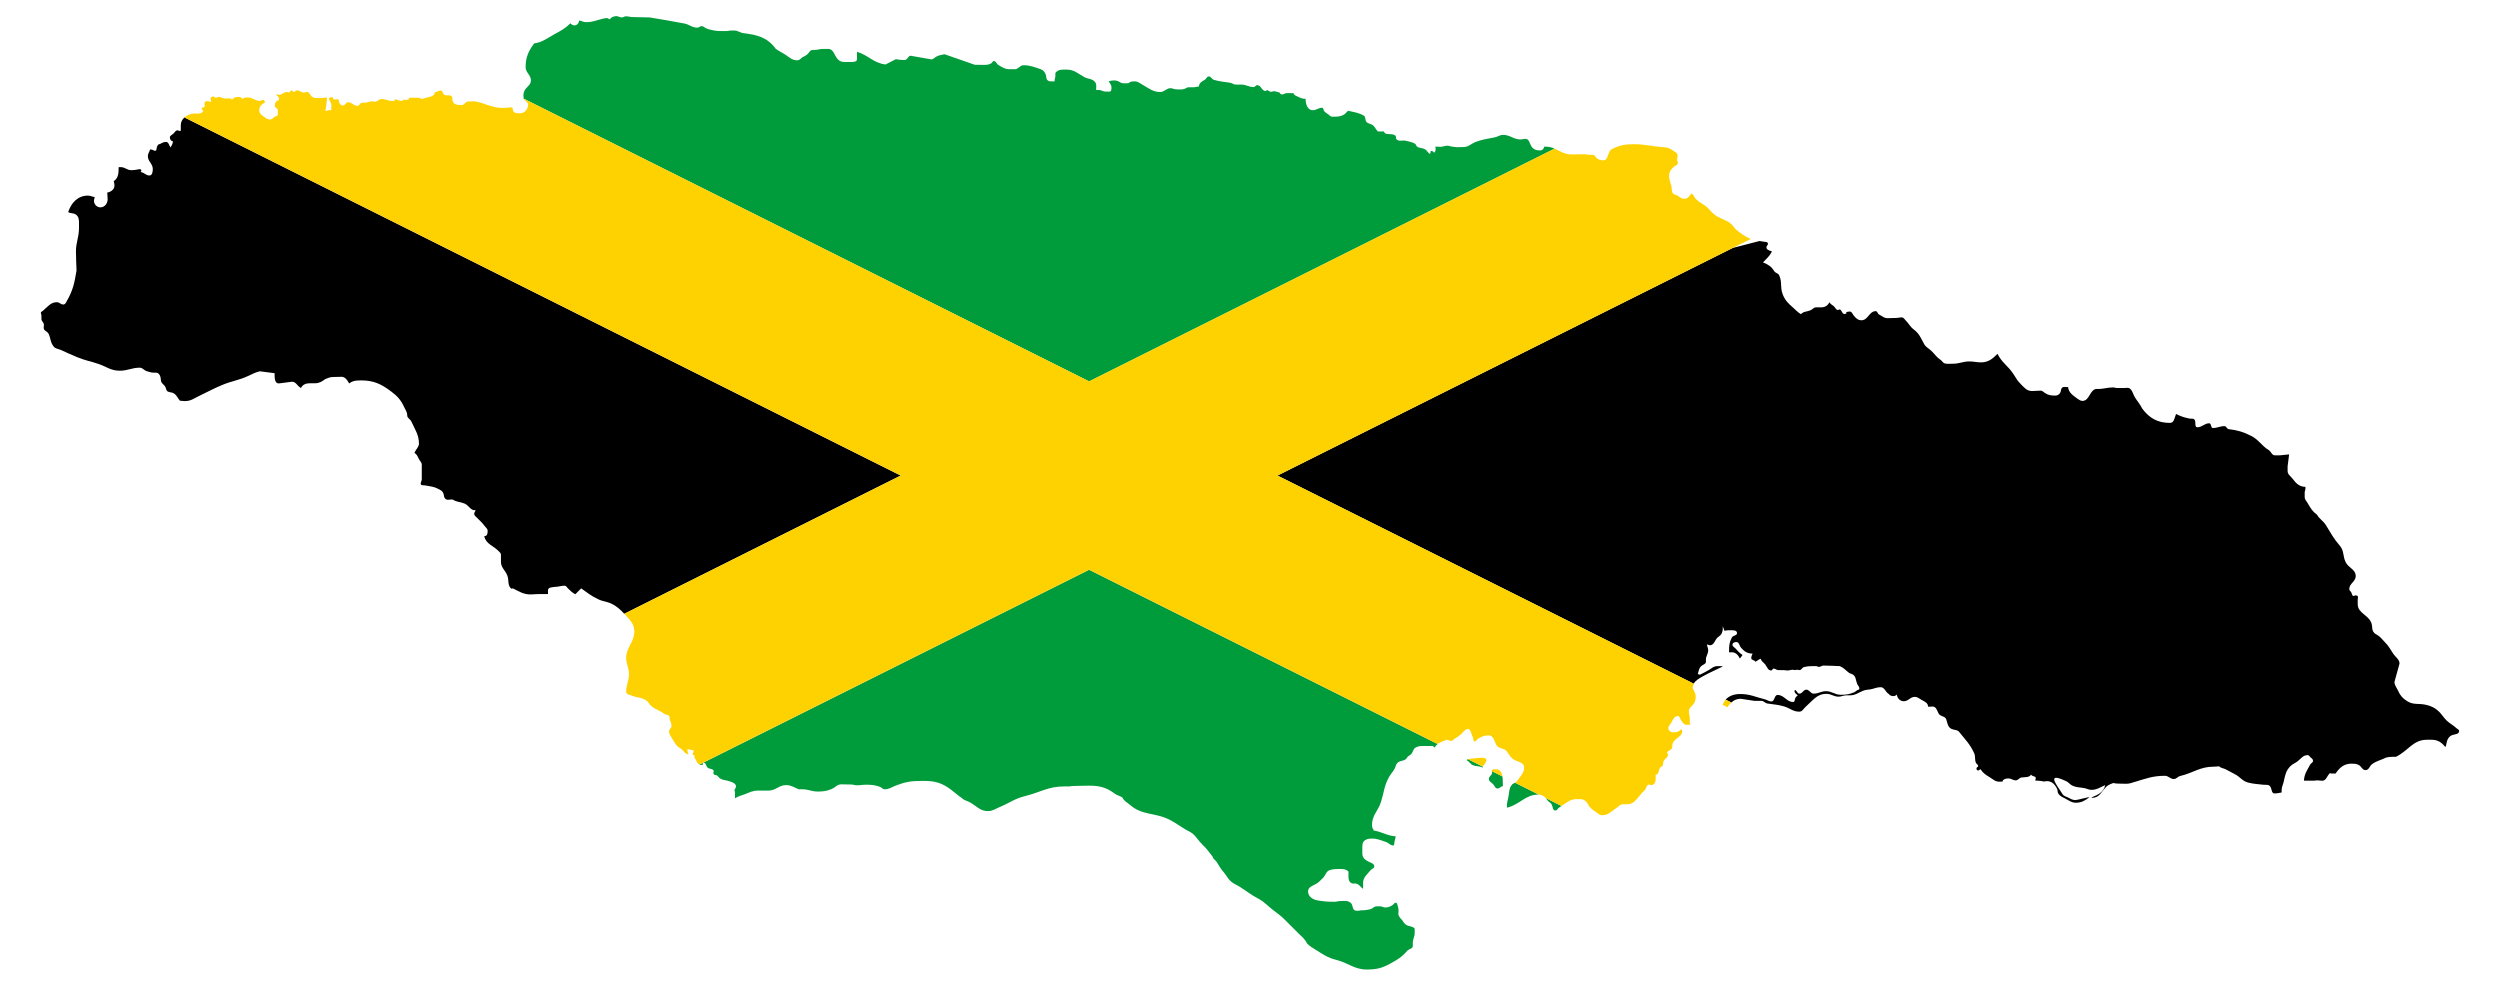
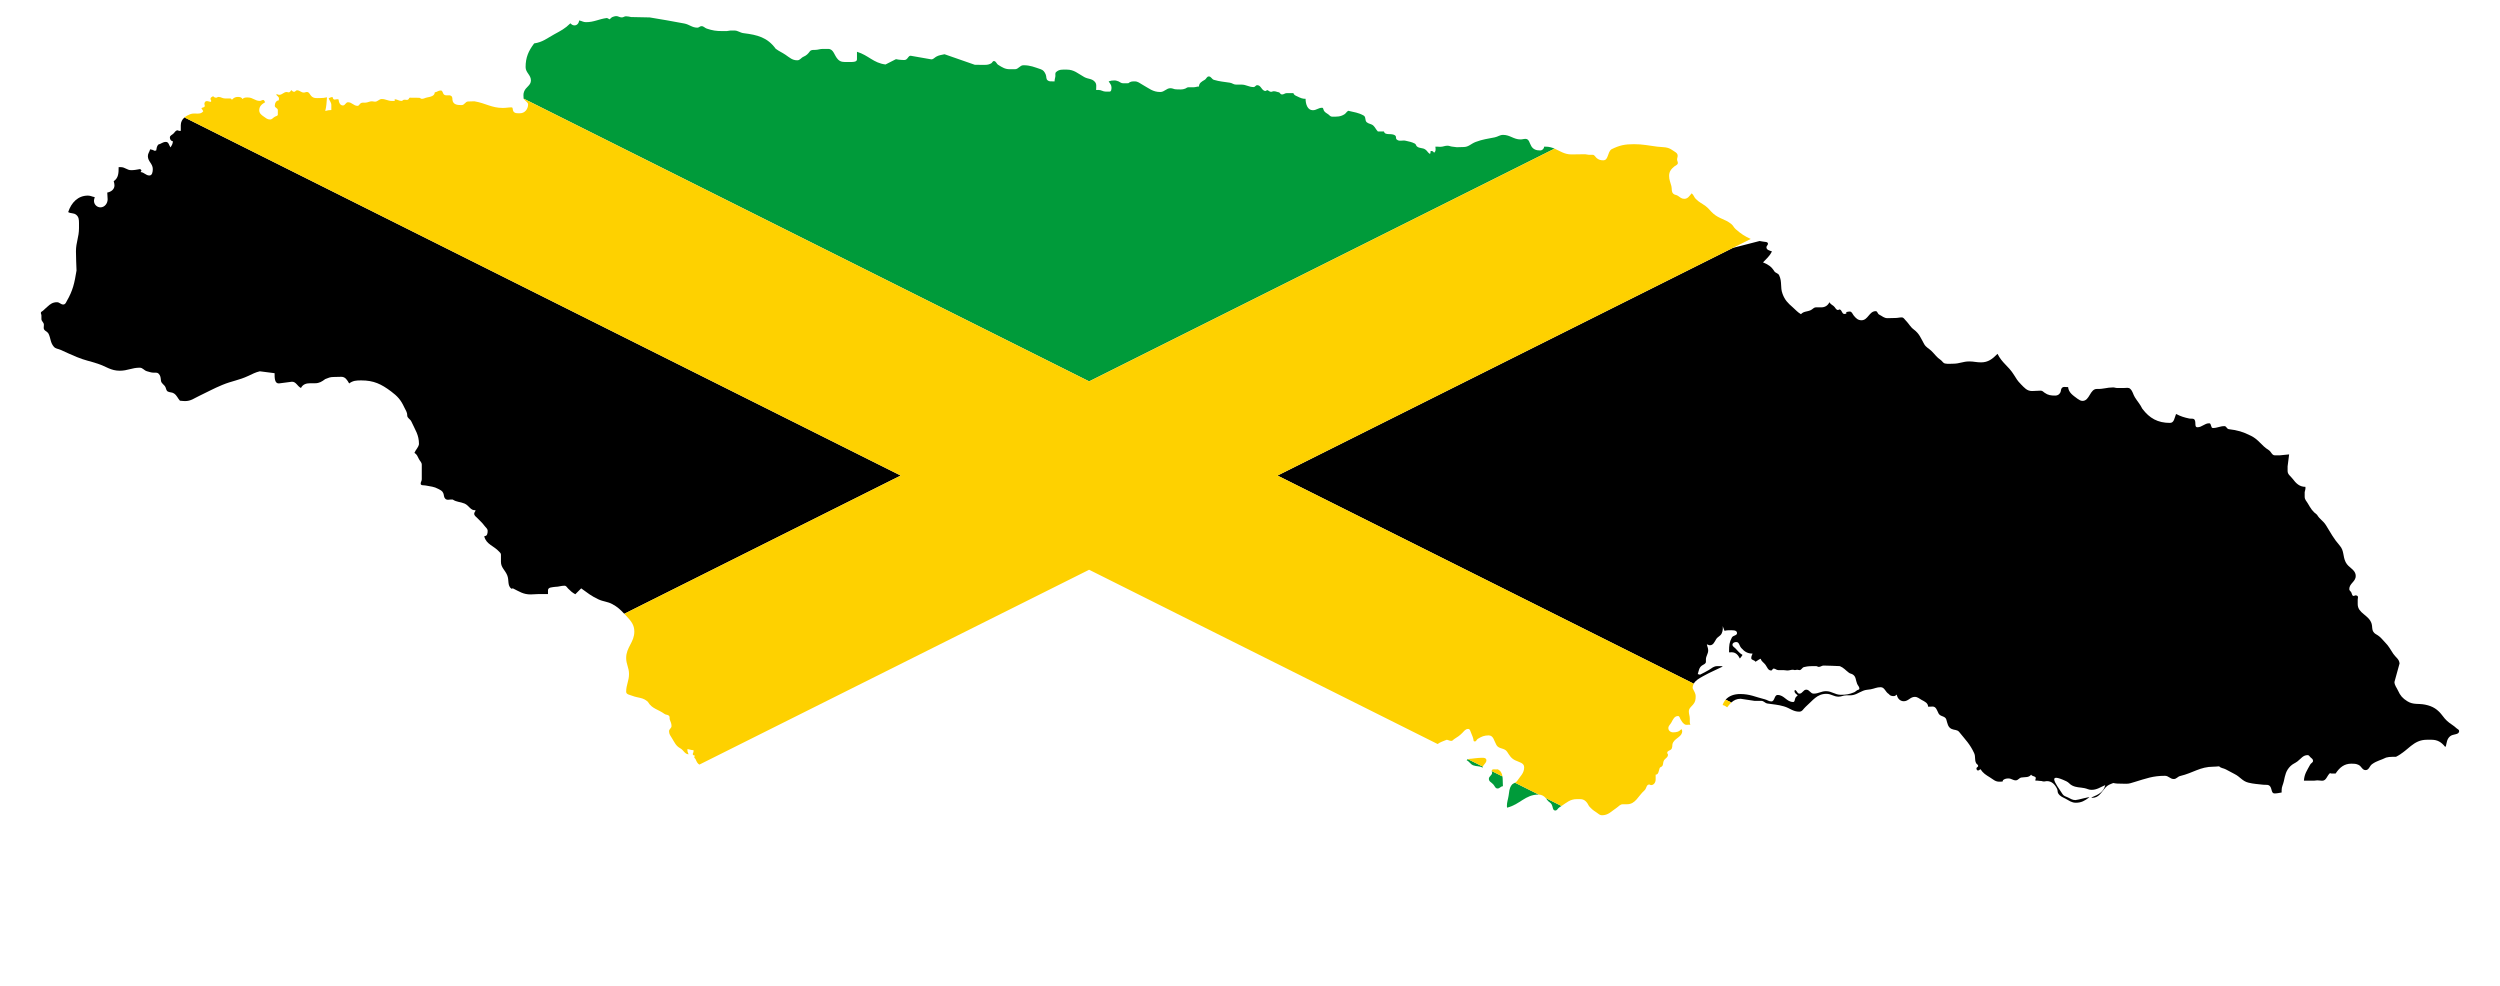
<svg xmlns="http://www.w3.org/2000/svg" version="1.1" id="Layer_1" x="0px" y="0px" viewBox="-1674.457 -550.237 4195.486 1654.066" enable-background="new -1674.457 -550.237 4195.486 1654.066" xml:space="preserve">
  <g>
    <path fill="none" d="M1263.605-149.239l-30.019,15.009l44.912-11.583c-3.511-0.455-6.571-0.625-10.81-1.668   C1266.252-148.079,1264.901-148.662,1263.605-149.239z" />
    <rect x="-650.748" y="378.309" transform="matrix(0.894 -0.447 0.447 0.894 -213.93 -149.603)" fill="none" width="453.839" height="0" />
    <path fill="#009B3A" d="M934.375-300.792c-4.449-1.914-9.25-3.347-15.1-3.347h-2.464   c0,3.582-3.109,6.369-6.69,6.369c-6.286,0-11.381-1.675-14.646-7.009c-3.266-5.25-3.66-12.415-9.867-12.415   c-3.266,0-5.017,0.957-8.283,0.957c-11.781,0-17.511-7.643-29.293-7.643c-5.651,0-8.521,3.026-14.011,4.138   c-12.415,2.548-19.897,3.188-31.833,7.644c-8.044,2.942-11.865,8.593-20.46,8.593c-4.461,0-6.925,0.24-11.386,0.323   l-7.638-0.957c-3.03-0.24-4.938-1.591-7.964-1.591c-4.773,0-7.404,1.908-12.177,1.908   c-3.187,0-5.017-0.556-8.199-0.317c0.556,4.06,1.113,7.96-2.23,10.191c-0.957-1.674-2.231-2.865-4.216-2.865   h-1.518c0,1.992-0.235,3.265-0.946,5.095c-3.743-2.152-4.46-5.255-7.966-7.643   c-4.694-3.265-9.55-1.435-14.011-5.095c-1.753-1.435-1.514-3.743-3.499-4.779   c-5.497-2.863-9.24-3.264-15.291-4.778c-5.886-1.43-10.741,1.831-15.28-2.225   c-1.908-1.674-0.317-4.694-2.225-6.368c-5.897-5.173-17.194,0.639-19.107-7.004h-10.191   c-3.343-3.343-4.055-6.291-7.321-9.556c-3.42-3.42-7.403-2.786-11.146-5.728   c-3.816-3.026-1.113-9.073-5.413-11.464c-9.15-5.09-15.524-5.411-25.788-7.96   c-3.026,1.596-3.743,4.3-6.685,6.052c-6.848,4.139-12.338,3.822-20.381,3.822c-2.863,0-4.138-2.07-6.362-3.822   c-2.871-2.231-5.419-2.949-7.327-6.052c-1.189-1.908-0.878-5.096-3.187-5.096c-6.285,0-9.317,4.139-15.597,4.139   c-8.838,0-12.098-10.268-12.098-19.101c-5.418,0-8.516-1.435-13.372-3.822c-3.109-1.512-6.212-2.308-7.008-5.73   H484.814c-3.103,0-4.611,2.231-7.72,2.231c-2.308,0-3.098-1.835-4.773-3.503c-3.743-0.556-5.497-1.914-9.233-1.914   c-1.753,0-2.709,0.957-4.456,0.957c-2.709,0-3.827-2.069-6.375-2.865l-3.182,1.591   c-6.602-0.795-7.081-9.873-13.694-9.873c-2.625,0-3.421,3.188-6.047,3.188c-8.122,0-12.338-4.145-20.453-4.145   h-9.077c-4.216,0-6.13-2.542-10.268-3.18c-10.43-1.67-16.638-1.831-26.75-4.779   c-3.816-1.112-4.617-5.728-8.595-5.728c-3.499,0-3.976,3.981-7.002,5.728c-4.934,2.87-9.55,5.418-9.55,11.148   c-3.505,0-5.497,1.274-8.995,1.274h-8.76c-2.148,0-3.259,1.435-5.173,2.229c-5.49,2.225-9.31,1.274-15.28,1.274   c-3.827,0-5.739-1.913-9.555-1.913c-7.165,0-10.03,6.368-17.194,6.368c-12.415,0-18.784-6.051-29.608-12.098   c-4.94-2.709-7.726-5.735-13.372-5.735c-4.221,0-7.332,0.161-10.512,3.109c-3.421,0-5.413,0.077-8.835,0.077   c-3.264,0-4.771-1.752-7.726-3.187c-2.619-0.874-4.21-1.591-6.998-1.591c-3.743,0-5.973,0.401-9.555,1.591   c2.229,3.82,4.777,5.812,4.777,10.19c0,3.026-0.24,7.008-3.265,7.008h-6.208c-5.011,0-7.559-2.871-12.582-2.871   c-1.424,0-2.302,0.323-3.737,0.084c0-5.411,1.358-9.795-2.225-13.771c-5.017-5.653-11.148-4.216-17.833-7.961   c-10.824-6.051-16.877-12.42-29.297-12.42c-7.081,0-12.655-0.713-17.828,4.144   c-2.146,1.985-0.795,4.694-1.268,7.643c-0.478,3.021-1.279,4.85-1.279,7.955h-3.739   c-3.105,0-5.257,0.24-7.721-1.591c-3.348-2.465-1.756-6.364-3.503-10.184c-1.914-4.222-3.899-7.165-8.276-8.6   c-10.908-3.582-17.434-6.687-28.976-6.687c-6.212,0-8.199,6.687-14.407,6.687h-8.443   c-8.116,0-12.571-3.026-19.501-7.326c-3.182-1.992-3.578-6.37-7.321-6.37c-2.225,0-2.546,2.788-4.461,3.822   c-3.66,1.992-6.364,2.548-10.585,2.548c-6.525,0-10.269-0.079-16.799-0.079l-50.941-17.749   c-5.334,1.274-9.317,1.435-14.006,4.139c-3.109,1.752-4.617,4.454-8.281,4.454l-34.548-6.045   c-3.661,0-4.218,3.977-7.165,6.045c-2.465,1.753-4.773,0.957-7.798,0.957c-3.822,0-5.891-0.639-9.713-1.274   l-17.516,8.916c-20.452-2.546-28.257-15.279-47.914-21.332v12.655c0,4.3-5.812,4.533-10.107,4.533h-6.208   c-6.212,0-10.908,0.323-15.368-4.137c-6.764-6.764-7.158-17.828-16.631-17.828h-9.079   c-4.538,0-7.002,1.274-11.542,1.591c-4.06,0.323-7.803-0.634-10.184,2.548c-3.109,4.221-5.574,6.769-10.514,8.916   c-4.3,1.829-5.807,6.051-10.507,6.051c-8.432,0-12.732-4.461-19.741-9.233   c-6.208-4.222-10.501-5.651-16.553-10.19c-13.773-18.946-30.488-23.246-53.811-26.109   c-6.369-0.796-9.317-4.456-15.681-4.456h-6.291l-6.368,0.951h-7.559c-10.191,0-16.237-0.951-25.871-4.139   c-3.583-1.195-5.09-4.137-8.916-4.137c-2.786,0-4.055,2.546-6.841,2.546c-9,0-13.295-5.334-22.133-7.008   c-22.683-4.293-35.021-6.362-57.95-10.184l-31.199-0.64c-3.426-0.555-5.178-1.274-8.6-1.274   c-2.786,0-4.216,1.914-7.002,1.914c-3.822,0-5.73-2.231-9.557-2.231c-1.747,0-2.786,0.557-4.456,0.957   c-2.786,0.634-4.3,2.387-6.368,4.456l-4.456-2.231c-14.006,1.753-21.337,7.008-35.343,7.008   c-4.617,0-6.848-2.152-11.464-2.87c-0.317,4.377-3.265,8.283-7.643,8.283c-3.026,0-4.856-1.357-7.004-3.505   c-9.077,9.079-15.919,12.338-27.066,18.468c-12.576,6.925-19.34,13.133-33.747,15.285   c-9.634,12.893-14.328,23.64-14.328,39.798c0,9.317,8.916,12.977,8.916,22.289c0,8.6-8.516,10.747-11.46,18.79   c-1.731,4.627-0.856,6.871-0.83,11.739L153.259,89.766L934.375-300.792z" />
-     <path fill="#009B3A" d="M-500.702,732.916c0.859,0.397,1.822,0.63,2.931,0.63h2.471   c0.155-1.585,0-3.816,1.589-3.816c4.535,0,3.745,6.608,7.644,8.91c3.182,1.914,6.685,0.884,8.91,3.827   c1.435,1.914-1.112,4.456,0.323,6.364c1.829,2.392,5.328,1.034,7.002,3.505c4.94,7.242,12.499,5.895,20.698,8.916   c4.773,1.747,9.867,3.503,9.867,8.6c0,2.703-2.546,3.66-2.546,6.364c0,1.279,0.801,1.829,0.801,3.109v10.268   c5.728-3.822,9.471-4.378,15.758-6.692c8.756-3.255,13.689-6.364,23-6.364h17.672   c12.02,0,17.355-9.233,29.375-9.233c8.355,0,13.377,3.816,21.015,7.009h6.285c10.03,0,15.531,3.816,25.554,3.816   c9.156,0,14.807-0.634,23.246-4.139c6.602-2.709,9.471-7.96,16.636-7.96c6.525,0,10.186,0.317,16.715,0.317   c3.505,0,5.49,1.269,8.995,1.269c6.208,0,9.711-0.946,15.925-0.946c8.994,0,14.484,0.467,22.922,3.499   c3.336,1.19,4.689,4.144,8.276,4.144c7.721,0,11.542-3.666,18.784-6.375c15.203-5.651,24.676-7.642,40.839-7.642   h6.841c18.306,0,30.01,3.66,44.655,14.651c7.004,5.25,10.747,9.072,18.151,14.006   c4.3,4.3,8.437,4.377,13.688,7.326c11.387,6.364,17.038,14.646,30.094,14.646   c8.043,0,12.182-3.666,19.578-6.687c16.721-6.93,24.914-14.088,42.67-18.467   c25.709-6.364,39.081-16.242,65.353-16.242h9.072c1.512,0,2.386-0.394,3.899-0.634   c11.458-0.24,17.833-0.634,29.291-0.634c17.516,0,28.974,2.859,42.987,13.372c4.461,3.343,8.037,3.259,12.737,6.362   c3.182,6.454,7.482,7.882,12.739,12.421c20.936,18.306,41.55,12.499,66.226,24.835   c6.285,3.105,9.55,5.49,15.602,9.235c6.842,4.221,10.341,6.925,17.51,10.506   c10.27,5.096,12.899,12.578,21.015,20.693c7.721,7.726,12.021,12.977,18.468,21.653   c1.112,4.54,4.617,5.336,7.009,9.235c4.371,7.009,6.441,11.062,11.775,17.198   c3.899,4.535,5.334,7.877,9.233,12.415c5.413,6.208,10.43,7.398,17.516,11.777   c12.255,7.647,18.145,13.06,30.882,19.745c10.824,5.736,15.124,11.621,24.837,19.107   c7.96,6.124,12.732,9.233,19.741,16.237c8.994,8.994,13.927,13.934,22.922,22.927   c6.129,6.124,10.585,9.072,14.645,17.194c5.096,5.095,8.916,7.081,14.963,10.824   c12.499,7.798,19.424,12.972,33.753,16.553c20.535,5.101,30.404,16.244,51.424,16.244   c16.075,0,25.871-2.315,39.955-10.19c11.865-6.603,18.867-10.67,27.706-21.015   c3.182-3.743,9.55-3.343,9.55-8.278v-5.017c0-6.602,3.188-10.111,3.188-16.715v-7.564   c-4.223-4.696-9.88-2.865-14.975-6.687c-4.378-3.265-4.929-7.403-9.229-10.824   c-1.512-2.625-3.187-4.06-3.187-7.086c0-1.987,0.322-3.105,0.322-5.096c0-3.098-0.401-4.855-1.274-7.876   c-0.717-2.553-0.872-5.734-3.503-5.734c-2.464,0-3.026,2.548-5.095,3.827c-4.379,2.781-7.404,4.139-12.572,4.139   c-3.265,0-4.94-1.914-8.199-1.914h-6.531c-3.983,0-5.49,3.421-9.317,4.461   c-6.364,1.747-10.263,2.225-16.871,2.225c-1.435,0.323-2.308,0.635-3.82,0.635c-3.026,0-5.651,0.561-7.643-1.591   c-3.105-3.338-1.67-7.482-4.779-10.824c-4.773-5.096-10.507-3.822-17.505-3.822c-4.304,0-6.692,1.274-10.99,1.274   c-10.664,0-16.715-0.561-27.218-2.231c-8.6-1.351-16.559-6.525-16.559-15.28c0-6.285,5.807-8.677,11.458-11.463   c5.974-2.942,8.677-6.13,13.377-10.824c5.096-5.096,5.407-11.942,12.415-13.689   c5.569-1.358,8.917-1.597,14.646-1.597c6.447,0,11.304-0.161,15.92,4.456v8.36   c0,4.779,0.951,8.756,5.088,11.07c2.554,1.424,4.784-0.084,7.644,0.634c5.572,1.351,7.247,5.574,11.786,8.91   c0.24-3.816,0-5.968,0-9.784c0-9.796,6.685-14.095,12.739-21.738c1.985-2.546,6.045-2.703,6.045-6.052   c0-4.773-4.934-5.963-9.238-7.955c-6.124-2.863-10.82-6.925-10.82-13.771v-7.488   c0-6.124-0.401-11.852,4.773-15.04c3.983-2.469,7.086-2.548,11.786-2.548c9.068,0,13.929,2.709,22.601,5.413   c5.25,1.596,7.247,6.052,12.737,6.052c2.231,0,1.514-3.182,1.914-5.411c0.718-3.983,1.591-5.891,2.225-9.874   c-15.047-1.034-22.205-7.398-37.252-9.867v-1.274c-1.913-2.548-2.546-4.7-2.546-7.961   c0-16.403,10.429-23.561,15.28-39.165c5.017-16.158,5.095-26.587,13.371-41.389   c3.109-5.657,6.135-8.043,9.24-13.694c1.985-3.661,1.831-6.925,4.777-9.869c5.013-5.022,12.494-2.39,15.914-8.598   c1.518-2.788,3.899-3.344,6.37-5.419c4.221-3.581,3.426-9.071,8.276-11.775c6.212-3.42,11.069-2.548,18.227-2.548   c3.666,0,5.813-0.161,9.473-0.161c1.914,0,2.788,1.514,4.144,2.709c1.49-2.507,3.196-4.372,5.099-5.859   L153.259,405.936L-500.702,732.916z" />
    <path fill="#009B3A" d="M862.044,767.617c-3.899,5.895-3.66,10.512-4.777,17.516   c-1.036,6.769-2.865,10.589-2.865,17.437c0,1.03,0.238,1.591,0.317,2.625c21.809-5.411,30.409-21.97,52.691-21.97   c0.156,0,0.305,0.012,0.458,0.016l-39.814-19.907C865.92,764.467,863.615,765.206,862.044,767.617z" />
    <path fill="#009B3A" d="M922.223,792.452c2.225,3.349,5.407,3.827,7.321,7.332c2.225,3.977,1.435,10.184,6.052,10.184   c3.42,0,4.054-3.66,7.002-5.411c1.224-0.729,2.377-1.469,3.488-2.207l-26.416-13.208   C920.553,790.147,921.398,791.252,922.223,792.452z" />
    <path fill="#009B3A" d="M824.155,756.795c0,4.617,4.216,5.891,7.321,9.233c2.63,2.865,3.347,7.004,7.319,7.004   c3.743,0,5.18-3.816,8.923-3.816c-0.437-5.656-0.028-11.43-0.764-16.433l-18-9   c0.103,1.043,0.614,1.68,0.614,2.821C829.568,751.061,824.155,752.341,824.155,756.795z" />
    <path fill="#009B3A" d="M798.047,734.19c5.812,2.152,10.19,0.717,15.602,3.816   c0.08-0.601,0.228-1.149,0.415-1.666l-25.112-12.556c-0.825,0.349-1.532,0.9-2.053,1.807h-0   C791.839,728.059,792.951,732.277,798.047,734.19z" />
    <path d="M469.426,247.85l698.534,349.267c2.979-5.511,9.19-8.969,15.667-12.581   c12.576-7.002,20.141-9.784,33.113-16.242l-2.548-0.634h-6.608c-6.052,0-8.994,3.187-14.09,6.375   c-5.567,3.42-9.15,4.856-14.957,7.955l-3.827-0.957c1.913-5.891,1.992-10.664,7.009-14.323   c2.865-2.075,6.681-2.792,6.681-6.37v-3.743c0-6.129,3.827-9.233,3.827-15.362c0-4.062-1.597-6.126-2.231-10.191   c1.991,0.478,3.021,1.591,5.096,1.591c5.651,0,7.564-5.407,10.507-10.186c2.702-4.377,6.925-4.934,9.233-9.555   c4.696-9.582-1.476-19.897,4.773-4.456c2.626-0.64,4.3-0.957,7.002-0.957c5.735,0,14.017-0.951,14.017,4.778   c0,4.379-6.452,3.499-8.599,7.325c-4.377,7.882-4.778,13.768-4.778,22.845v2.069   c1.675,0.156,2.709-0.084,4.383-0.084c6.758,0,10.741,4.462,13.766,10.507c1.668-2.302,3.103-3.499,4.46-6.045   c-5.495-3.188-7.649-6.687-12.103-11.148c-2.07-2.069-4.773-3.098-4.773-6.047c0-3.03,3.338-4.454,6.364-4.454   c5.017,0,4.939,6.045,8.281,9.867c5.574,6.369,10.742,9.55,19.102,9.55c-1.197,2.865-2.225,4.54-2.225,7.643   c0,3.582,5.334,2.709,7.002,6.051c3.583-1.756,5.096-3.821,8.912-5.094c1.195,4.856,5.017,6.13,7.966,10.191   c3.026,4.221,4.293,9.557,9.55,9.557c1.992,0,2.146-3.193,4.138-3.193c3.182,0,4.54,2.546,7.721,2.546h8.76   c2.548,0,3.899,0.646,6.447,0.646c3.743,0,5.807-1.28,9.55-1.28c1.274,0,1.908,0.634,3.182,0.634   c1.513,0,2.308-0.634,3.822-0.634c1.512,0,2.308,0.634,3.821,0.634c3.582,0,4.139-4.21,7.642-5.094   c7.799-1.908,12.415-1.591,20.376-1.591c1.829,0,2.63,1.279,4.46,1.279c3.266,0,4.856-2.23,8.12-2.23   c10.742,0,16.477,0.711,27.218,0.951c6.685,2.786,9.473,6.853,15.285,11.148c2.147,1.591,4.06,1.429,6.369,2.863   c5.653,3.505,4.773,9.473,7.321,15.597c1.279,3.193,3.827,4.784,3.827,8.283c0,1.752-2.392,1.67-3.827,2.553   c-1.985,1.197-2.942,2.62-5.09,3.499c-8.12,3.344-13.456,4.139-22.294,4.139   c-9.951,0-14.88-6.051-24.837-6.051c-8.193,0-12.492,4.139-20.691,4.139c-5.497,0-6.92-6.681-12.422-6.681   c-5.167,0-6.291,6.681-11.458,6.681c-3.504,0-3.899-4.062-6.685-6.047l-1.274,0.322c0,0.552-0.317,0.79-0.317,1.347   c0,3.51,2.865,4.94,5.407,7.248c-1.747,1.747-3.259,2.548-4.139,4.777c-1.034,2.542-0.711,6.37-3.498,6.37   c-11.148,0-14.963-11.788-26.109-11.788c-5.891,0-4.612,10.831-10.507,10.831c-4.378,0-6.603-2.471-10.824-3.505   c-16.158-3.983-24.993-8.916-41.552-8.916c-9.81,0-18.598,2.908-24.337,9.44l9.554,4.777   c4.207-3.849,9.011-6.256,15.58-6.256l23.239,3.503h11.386c4.377,0,5.975,3.743,10.268,4.461   c10.824,1.747,17.032,1.663,27.702,4.773c10.268,2.942,15.201,8.912,25.793,8.912   c5.329,0,6.764-4.773,10.82-8.278c12.103-10.585,18.789-21.649,34.713-21.649c8.116,0,12.255,4.773,20.376,4.773   c5.095,0,7.715-2.225,12.816-2.225h6.208c9.077,0,13.694-4.216,22.049-7.638c4.777-1.996,7.96-1.602,13.054-2.553   c6.526-1.274,9.946-3.499,16.56-3.499c6.763,0,7.799,8.038,13.689,11.458c1.985,2.788,4.771,3.499,8.276,3.499   c2.225,0,3.349-1.268,5.095-2.542c1.034,6.291,5.49,11.141,11.781,11.141c7.721,0,10.747-7.319,18.467-7.319   c4.856,0,7.243,2.859,11.46,5.094c5.255,2.786,10.829,5.25,10.829,11.304c2.949,0.238,4.617-0.162,7.565-0.162   c5.885,0,7.321,6.214,9.951,11.464c2.859,5.73,11.141,4.06,13.049,10.184c2.075,6.77,2.548,12.978,8.916,15.925   c4.773,2.231,9.473,0.952,12.732,5.09c10.67,13.379,18.073,20.148,25.16,35.666   c2.626,5.891,0.317,10.742,3.18,16.554c1.036,2.075,3.505,2.469,3.505,4.784c0,1.985-2.87,2.141-2.87,4.139   c0,1.668,0.878,3.499,2.553,3.499c1.824,0,2.542-1.437,4.139-2.231c4.617,7.009,9.155,9.634,16.236,14.011   c5.49,3.428,8.756,7.009,15.28,7.009c1.996,0,3.109-0.161,5.095-0.161c1.197,0,0.64-2.075,1.591-2.709   c2.955-2.069,5.334-2.548,8.916-2.548c4.856,0,7.248,3.182,12.105,3.182c4.138,0,5.49-4.137,9.544-4.773   c6.531-1.034,12.344,0.479,16.244-4.778c1.913,3.349,7.96,2.152,7.96,6.052c0,0.556-0.557,0.796-0.634,1.274   v2.865c2.942-0.717,4.617,0.317,7.559,0.317c4.828,0,2.985,0.957,7.086,0.957c1.753,0,2.704-0.634,4.456-0.634   c8.439,0,13.456,5.49,17.193,13.049c1.353,2.709,0.323,5.095,1.914,7.642c3.266,5.017,7.165,6.135,12.415,8.916   c6.291,3.343,10.03,6.685,17.193,6.685c9.317,0,14.891-3.42,22.289-8.917c2.693-1.999-19.575,4.456-22.923,4.456   c-5.25,0-8.037-2.141-12.737-4.456c-3.582-1.746-6.687-2.069-8.916-5.407   c-12.497-18.897-26.797-37.326,6.368-21.654c4.138,1.908,5.418,4.934,9.557,7.002   c7.319,3.66,12.653,2.871,20.692,4.461c4.617,0.874,7.086,2.865,11.786,2.865c9.546,0,14.486-4.377,23.235-7.96   c-2.942,11.781-11.458,15.92-22.284,20.381c-1.664,0.82-1.142,0.951,0.556,0.951   c10.747,0,14.724-8.756,21.727-16.876c3.983-4.623,7.726-5.651,13.377-7.96c2.786,0.394,4.3,0.955,7.081,0.955   c5.657,0,8.839,0.317,14.49,0.317c5.495,0,8.437-1.272,13.773-2.863c19.895-5.97,30.959-10.507,51.417-10.507   c6.135,0,8.678,5.411,14.807,5.411c4.7,0,6.286-4.06,10.831-5.094c22.127-5.257,33.186-15.604,55.796-15.604   c3.66,0,5.814-0.394,9.473-0.634c3.42,3.422,6.925,2.859,11.146,5.096c5.886,3.098,9.072,5.011,14.959,7.953   c9.401,4.7,12.737,11.788,22.927,14.334c9.473,2.308,15.04,2.308,24.837,3.505   c4.7,0.55,8.994-0.88,11.781,2.859c3.187,4.306,1.908,11.781,7.326,11.781c4.694,0,7.242-0.874,11.935-1.591   v-3.743c0-6.047,2.392-9.15,3.661-15.041c2.313-10.67,3.503-17.833,11.146-25.477   c3.906-3.898,7.398-4.617,11.781-7.953c6.285-4.863,9.312-10.514,17.193-10.514c2.231,0,2.865,2.075,4.456,3.505   c2.152,1.991,4.46,3.103,4.46,6.051c0,3.098-3.348,3.66-4.771,6.364c-5.336,9.873-9.796,15.685-10.514,26.905   h17.749c1.83,0,2.865-0.479,4.7-0.479c3.182,0,4.934,0.64,8.116,0.64c7.081,0,7.799-7.959,13.06-12.739   l2.543,0.64h7.002c6.769-10.191,14.406-16.559,26.589-16.559c4.54,0,7.481,0.084,11.626,1.913   c5.334,2.308,6.285,8.912,12.092,8.912c5.897,0,6.291-6.841,11.148-10.184c8.36-5.813,14.167-6.291,23.246-10.831   c3.821-0.957,6.29-1.274,10.268-1.274h6.291c21.092-10.501,28.651-28.657,51.974-28.657h7.805   c9.945,0,16.475,3.983,22.683,11.781l1.274-0.634c1.675-6.925,1.675-12.177,7.002-16.871   c5.179-4.544,15.287-1.998,15.287-8.923c0-2.386-2.392-2.942-4.139-4.45c-2.87-2.475-4.46-3.983-7.643-6.051   c-7.086-4.7-10.908-8.205-15.92-14.968c-8.121-10.824-16.08-16.081-29.296-18.79   c-11.537-2.381-19.741,0.645-29.927-5.73c-7.965-4.934-11.781-9.389-15.608-17.827   c-2.465-5.49-5.567-8.278-6.04-14.329l8.594-31.21c-0.555-7.477-6.285-10.023-10.508-16.237   c-5.255-7.715-7.242-12.655-14.011-19.418c-4.694-4.696-6.364-7.798-11.781-11.464   c-3.103-2.069-5.651-2.865-7.643-6.047c-2.781-4.544-1.43-8.276-2.865-13.372   c-4.377-15.124-23.401-17.276-23.401-33.041v-7.486c0-1.663,0.478-2.703,0.478-4.377   c0-1.987-2.146-2.86-4.137-2.86c-1.274,0-1.914,0.952-3.188,0.952c-2.702,0-2.625-3.338-3.821-5.73   c-1.113-2.308-3.498-3.103-3.498-5.73c0-9.555,10.824-12.415,10.824-21.97c0-11.148-11.942-13.295-16.877-23.246   c-5.09-10.268-2.302-19.023-9.867-27.7c-10.668-12.259-14.651-20.614-23.244-34.387   c-4.779-7.643-10.43-9.711-14.963-17.516c-7.726-5.728-10.43-10.428-15.287-18.784   c-2.391-4.216-5.411-6.447-5.411-11.381v-7.726l1.274-5.413v-3.503c-9.951,0-15.681-5.73-21.655-13.683   c-3.576-4.779-8.276-7.009-8.276-12.978v-7.72l2.548-20.064l-15.92,1.591h-7.876   c-5.334,0-6.053-6.13-10.591-8.916c-12.576-7.798-16.081-17.111-29.61-23.873   c-13.771-6.848-22.127-9.317-37.251-11.148c-3.51-0.401-3.827-5.094-7.332-5.094   c-7.642,0-11.781,3.18-19.418,3.18c-3.899,0-2.148-7.953-6.052-7.953c-8.199,0-11.86,6.681-20.059,6.681   c-5.095,0-1.829-8.116-4.46-12.415c-1.825-3.027-5.407-1.514-8.91-2.231   c-8.916-1.908-14.012-3.499-22.289-7.643c-2.709,6.529-3.104,14.968-10.19,14.968   c-20.375,0-34.304-7.643-46.49-23.884c-3.972-8.038-7.715-11.542-12.415-19.102   c-3.259-5.25-3.259-9.634-7.638-14.011c-2.87-2.865-6.447-1.591-10.585-1.591h-11.621   c-2.63,0-4.138-0.957-6.769-0.957c-10.43,0-16.321,2.948-26.75,2.548c-12.332-0.478-12.175,20.064-24.513,20.064   c-3.505,0-5.25-1.753-8.276-3.505c-7.644-5.73-14.97-10.191-15.925-19.741h-2.464   c-3.026,0-5.574-0.878-7.726,1.274c-2.308,2.308-1.353,5.173-2.86,7.959c-1.829,3.343-4.617,5.096-8.444,5.096   c-7.242,0-12.098-0.557-17.983-4.779c-2.314-1.668-3.659-3.503-6.531-3.503c-5.651,0-8.838,0.638-14.484,0.638   c-8.599,0-12.743-5.411-18.79-11.463c-5.411-5.413-7.72-9.389-11.781-15.92   c-9.233-14.807-19.578-19.34-27.377-35.026c-8.599,8.6-15.603,14.328-27.706,14.328   c-7.721,0-12.021-1.591-19.741-1.591c-10.586,0-16.315,3.822-26.905,3.822c-5.25,0-8.433,0.634-13.529-0.317   c-3.743-0.64-4.538-3.983-7.642-6.051c-6.769-4.617-9.156-8.833-14.968-14.646   c-4.856-4.856-9.389-6.13-12.739-12.098c-5.645-10.107-7.953-17.276-17.188-24.201   c-6.212-4.617-8.199-9.79-13.694-15.28c-2.308-2.308-3.421-5.096-6.685-5.096c-4.139,0-6.447,0.957-10.586,0.957   c-5.178,0-8.037,0.317-13.216,0.317c-5.962,0-8.754-3.42-14.084-6.051c-2.786-1.351-2.632-5.73-5.73-5.73   c-11.069,0-12.82,15.287-23.878,15.287c-5.981,0-9.317-3.349-13.062-7.959c-2.225-2.788-3.026-6.692-6.686-6.692   c-2.231,0-3.582,0.478-5.734,0.955c0.084,0.957,0.084,1.591,0,2.548c-1.268,0-1.908,0.64-3.182,0.64   c-4.456,0-4.139-7.649-8.593-7.649c-0.796,0-1.12,0.957-1.908,0.957c-3.983,0-4.462-4.216-7.644-6.685   c-2.863-2.231-5.178-3.182-7.002-6.37c-2.792,5.651-7.488,8.6-13.778,8.6h-8.756   c-3.978,0-5.413,3.182-8.995,4.773c-6.201,2.786-11.619,1.596-16.236,6.692   c-5.968-3.426-8.439-6.925-13.696-11.464c-8.354-7.248-13.366-12.259-17.193-22.606   c-4.293-11.546-0.394-19.979-5.73-31.205c-1.752-3.82-6.052-3.42-8.276-7.009   c-4.861-7.88-10.195-11.062-18.784-14.645c6.207-6.841,10.668-9.79,14.963-18.467   c-4.295-1.43-9.235-2.464-9.235-7.004c0-2.392,2.548-3.343,2.548-5.735c0-3.738-5.25-3.026-8.916-3.816   c-1.889-0.418-3.543-0.677-5.108-0.88l-44.912,11.583L469.426,247.85z" />
    <polygon points="-220.866,276.827 -162.911,247.85 -220.866,276.827  " />
    <path d="M-162.911,247.85l-1201.952-600.976c-3.787,3.254-6.208,7.503-6.208,13.088v9.471h-2.62   c-1.113,0-1.518-0.955-2.632-0.955c-3.42,0-4.617,3.026-7.002,5.418c-2.465,2.463-6.051,3.182-6.051,6.685   c0,3.182,1.913,5.884,5.095,6.364c-0.317,4.3-1.747,6.608-4.139,10.191c-2.546-3.899-2.942-9.233-7.643-9.233   c-5.25,0-7.642,3.182-12.737,4.454c-2.543,2.865-2.86,5.891-3.499,9.874l-2.548,0.634   c-2.865-1.429-4.456-2.069-7.642-2.546c-1.113,4.461-3.816,6.846-3.816,11.463c0,9.079,8.276,12.578,8.276,21.655   c0,4.777-0.957,10.824-5.73,10.824c-6.051,0-8.598-5.251-14.651-5.73c0-1.118,1.274-1.435,1.274-2.546   c0-1.274-1.591-1.435-1.908-2.548c-5.891,0.951-9.394,1.908-15.285,1.908c-7.004,0-10.347-5.095-17.349-5.095   h-3.666c0,9.711-0.161,18.15-8.276,23.561c0.634,2.548,1.272,4.456,1.272,7.004c0,6.692-5.411,10.829-12.098,12.103   c0,4.456,0.635,6.848,0.635,11.304c0,7.002-5.096,13.533-12.098,13.533c-5.891,0-10.824-4.94-10.824-10.825   c0-2.548,0.795-3.983,1.268-6.37c-4.45-0.639-6.998-2.546-11.458-2.546c-16.715,0-27.863,11.78-33.113,27.7   c4.773,2.786,9.077,1.034,13.372,4.461c4.454,3.499,4.773,8.194,4.773,13.923v8.443   c0,15.364-5.096,23.719-5.096,39.083c0,12.576,0.64,19.585,0.957,32.161c-3.505,21.094-5.886,33.19-16.554,51.58   c-1.351,2.788-2.625,5.413-5.735,5.413c-4.377,0-6.124-3.822-10.501-3.822c-7.009,0-11.148,2.871-16.244,7.643   c-2.625,2.471-4.454,3.822-7.002,6.37c-1.435,1.435-3.822,1.752-3.822,3.82c0,1.753,0.952,2.625,0.952,4.379v5.891   c0,4.06,4.144,5.651,4.144,9.711c0,2.069-0.317,3.182-0.317,5.251c0,5.096,6.129,5.497,8.276,10.113   c3.738,8.037,2.788,14.484,8.595,21.332c3.109,3.743,7.009,3.42,11.469,5.411   c10.664,4.856,16.631,7.644,27.378,12.105c13.216,5.49,21.336,6.608,35.019,11.141   c14.49,4.773,21.811,11.781,36.94,11.781c13.133,0,20.297-5.096,33.43-5.096c5.334,0,7.248,4.779,12.415,6.053   c3.589,0.872,5.574,1.829,9.233,2.225c4.062,0.401,7.327-0.952,10.19,1.913c3.344,3.343,3.261,6.764,3.822,11.464   c0.634,5.25,5.418,6.364,7.643,11.141c1.351,2.948,1.197,5.968,4.139,7.325   c3.743,1.752,6.846,0.874,10.191,3.182c4.934,3.426,5.891,7.643,9.872,12.098   c3.338,0.24,5.252,0.64,8.595,0.64c10.028,0,15.124-4.696,24.197-8.916   c14.884-7.004,23.006-11.86,38.208-18.15c16.715-6.927,27.539-7.644,43.942-15.28   c7.237-3.343,11.304-5.735,19.102-7.643l24.835,3.18c0,7.248-0.238,17.194,7.009,17.194l22.122-2.865   c7.165,0,8.678,7.325,15.13,10.507c3.019-6.051,8.593-7.959,15.364-7.959h8.432c7.009,0,11.381-2.865,16.953-7.004   c5.18-2.069,8.283-3.503,13.779-3.503c5.173,0,8.037-0.317,13.21-0.317c6.687,0,9.79,5.334,13.133,11.141   c6.531-4.856,12.182-5.096,20.376-5.096c20.78,0,33.435,6.053,49.994,18.468   c10.668,7.964,16.398,14.251,21.966,26.426c2.308,5.094,5.096,8.043,5.096,13.694c0,4.94,5.017,6.053,7.009,10.507   c6.524,14.407,12.732,22.133,12.732,37.892c-1.274,6.285-5.257,8.754-7.638,14.645   c4.379,2.548,5.25,5.974,7.638,10.507c1.835,3.589,4.694,5.418,4.694,9.473v24.358c0,2.871-1.829,4.379-1.829,7.248   c0,3.576,5.095,2.465,8.6,3.182c8.199,1.675,13.689,1.675,21.009,5.728c3.666,1.991,6.614,3.105,8.283,7.009   c1.512,3.499,0.634,6.447,3.182,9.233c3.426,3.661,7.726,0.874,12.737,1.591   c6.771,4.456,12.261,3.582,19.742,6.687c7.643,3.187,10.105,12.182,18.467,11.141c0,2.392-2.225,3.349-2.225,5.735   c0,3.66,2.942,5.017,5.407,7.643c4.621,4.856,7.803,7.321,11.786,12.739c2.308,3.182,5.407,4.773,5.407,8.756   c0,3.66-0.79,8.437-4.45,8.437c-0.563,0-0.801,0.557-1.28,0.634c3.349,13.612,15.764,15.443,25.154,25.794   c1.596,1.591,2.865,2.786,2.865,5.011v11.942c0,9.713,6.853,13.612,10.512,22.529   c3.505,8.516-0.161,16.871,7.004,22.61l2.546-0.645c11.064,5.501,17.511,10.191,29.77,10.191   c5.334,0,8.276-0.634,13.612-0.634h15.518v-6.291c0-5.25,6.848-5.013,12.098-5.807   c6.135,0,9.473-1.908,15.608-1.908c2.942,0,3.976,2.703,6.047,4.773c4.221,4.221,6.846,6.685,12.103,9.555   l9.867-9.878c10.824,7.805,16.877,12.822,28.976,18.473c8.6,3.983,14.884,3.503,23.244,7.959   c9.005,4.865,13.888,9.626,20.068,16.248l405.926-202.963L-162.911,247.85z" />
    <path fill="#FED100" d="M839.118,740.876v0c-4.055,0.634-10.186-1.514-10.186,2.548   c0,0.127,0.01,0.244,0.022,0.359l18,9C846.208,747.715,844.288,743.438,839.118,740.876z" />
    <path fill="#FED100" d="M820.013,725.59c0-5.49-8.199-3.983-13.689-3.821c-4.617,0.161-7.165,0.956-11.781,1.272   c-2.03,0.157-4.027,0.08-5.59,0.741l25.112,12.556C815.56,732.204,820.013,730.405,820.013,725.59z" />
    <path fill="#FED100" d="M1233.586-134.23l30.019-15.009c-9.919-4.421-16.203-8.505-25.215-16.391   c-3.265-2.786-3.978-5.891-7.321-8.6c-10.585-8.593-19.897-8.516-30.248-17.509   c-5.328-4.617-7.403-8.6-13.054-12.739c-6.286-4.617-10.664-6.207-16.237-11.781   c-3.265-3.259-3.421-6.685-7.008-9.55c-3.977,4.461-6.364,9.233-12.415,9.233c-4.694,0-6.92-2.465-10.824-5.094   c-2.709-1.831-5.334-1.197-7.642-3.499c-3.583-3.589-1.992-7.805-3.188-12.739   c-1.668-6.685-3.816-10.351-3.816-17.193c0-7.088,3.338-11.464,8.912-15.925c2.392-1.908,5.734-2.625,5.734-5.73   c0-2.231-1.274-3.503-1.274-5.728c0-2.471,0.957-3.906,0.957-6.37c0-4.934-4.7-6.368-8.599-9.233   c-8.199-6.13-15.52-4.778-25.793-6.051c-15.197-1.831-23.64-4.139-38.843-4.139   c-15.124,0-24.201,1.752-37.891,8.595c-7.081,5.255-4.773,18.472-13.689,18.472c-4.377,0-7.403-0.801-10.831-3.504   c-2.703-2.147-3.581-5.73-7.08-5.73h-6.286l-6.375-0.957c-8.91,0.079-13.927,0.318-22.839,0.318   c-11.822,0-19.372-5.84-28.365-9.708l-781.116,390.558L-795.744-384.736c0,0.071,0.002,0.136,0.002,0.208   c0.79,0.869,1.585,1.775,2.419,2.698c2.141,2.465,5.09,3.661,5.09,7.004c0,7.72-5.651,14.651-13.372,14.651   c-4.694,0-9.071,0.557-11.463-3.503c-1.353-2.308-0.156-6.37-2.865-6.37c-5.73,0-8.912,0.951-14.646,0.951   c-19.101,0-28.657-7.959-47.764-11.141c-4.055,0.079-6.364,0.317-10.424,0.317c-4.856,0-6.047,6.053-10.902,6.053   c-6.37,0-12.743-0.401-14.97-6.37c-1.195-3.343,0.323-6.763-2.546-8.91c-3.578-2.632-7.561,0.233-11.46-1.914   c-3.187-1.752-2.39-7.325-6.052-7.325c-4.144,0-6.045,2.548-10.184,3.188c0,6.051-7.092,7.403-13.06,8.593   c-3.344,0.64-5.173,2.231-8.595,2.231c-1.913,0-2.63-1.753-4.538-1.753c-6.047,0-9.473-0.161-15.52-0.161   c-1.518,0-1.358,1.991-2.548,2.87c-2.308,1.747-4.777,0.079-7.642,0.635c-1.596,0.317-2.147,1.913-3.82,1.913   c-4.617,0-6.843-2.548-11.464-2.87v2.87h-5.017c-6.603,0-10.03-3.187-16.631-3.187   c-4.784,0-6.687,4.456-11.464,4.456c-1.991,0-3.103-0.635-5.094-0.635c-4.062,0-6.126,1.753-10.191,2.225   c-3.505,0.401-6.208-0.788-8.912,1.28c-1.996,1.507-2.548,4.139-5.095,4.139c-6.608,0-9.317-6.053-15.925-6.053   c-3.972,0-4.617,5.413-8.595,5.413c-4.855,0-6.925-5.33-7.325-10.186c-0.874-0.082-1.268-0.322-2.148-0.322   c-1.752,0-2.786,0.64-4.538,0.64c-2.225,0-2.865-2.387-3.499-4.456c-2.548,0.634-4.139,0.951-6.369,2.225   c1.512,4.539,4.454,6.769,4.454,11.542v8.199c-3.983,0-6.362,0.64-10.19,1.596   c2.154-8.76,2.154-13.934,2.871-22.927c-4.617,0.957-7.165,1.274-11.781,1.274c-5.574,0-9.873,0.795-14.012-2.865   c-3.103-2.786-3.743-7.326-7.953-7.326c-1.998,0-3.109,0.957-5.096,0.957c-4.7,0-6.769-3.822-11.463-3.822   c-2.154,0-2.632,2.548-4.779,2.548c-2.148,0-3.187-1.435-4.778-2.865c-1.269,1.752-2.308,3.822-4.456,3.822   c-1.274,0-1.908-0.64-3.187-0.64c-5.252,0-7.482,4.778-12.732,4.778c-1.591,0-2.308-0.956-3.899-0.956   c-0.479,0-0.719,0.322-1.197,0.322c1.435,2.942,4.773,3.499,4.773,6.764c0,1.19-0.233,1.908-0.312,3.103   c-4.461,0.317-6.692,4.773-6.692,9.235c0,3.42,5.096,3.659,5.096,7.086v7.482c0,2.308-2.709,2.546-4.777,3.582   c-3.338,1.674-4.535,4.771-8.278,4.771c-4.7,0-6.925-2.463-10.824-5.095c-4.06-2.781-7.325-5.567-7.325-10.507   c0-6.447,4.3-10.19,9.873-13.372c-1.113-1.512-1.274-3.82-3.182-3.82c-2.315,0-3.426,1.596-5.735,1.596   c-8.038,0-11.698-5.735-19.741-5.735c-3.739,0-6.764-0.24-9.233,2.548c-1.674-2.942-4.533-3.499-7.961-3.499   c-4.216,0-7.086,1.668-9.872,4.773c-0.635-1.197-1.507-2.225-2.944-2.225h-8.754c-4.379,0-6.524-2.548-10.903-2.548   c-1.591,0-2.236,1.268-3.827,1.268c-2.225,0-3.816-0.874-5.095-2.542c-1.908,1.43-4.456,1.985-4.456,4.456   c0,1.591,1.274,2.225,1.274,3.82c0,0.557-0.556,0.796-0.634,1.274c-2.788-0.161-4.223-1.274-7.004-1.274   c-2.392,0-3.827,2.387-3.827,4.773c0,1.274,0.64,1.914,0.64,3.188c0,2.703-3.426,2.546-5.735,3.82l3.187,5.096   c-4.856,7.319-13.773,1.908-21.972,5.095c-3.625,1.404-6.918,3.192-9.555,5.458l1201.952,600.976l-57.955,28.978   l-405.926,202.963c1.303,1.396,2.659,2.869,4.128,4.449c7.482,8.038,12.732,14.407,12.732,25.471   c0,18.071-13.689,26.186-13.689,44.254c0,10.668,4.779,16.242,4.779,26.91c0,11.703-4.779,18.066-4.779,29.77   c0,4.617,5.651,5.017,9.873,6.692c10.347,4.137,18.706,2.463,26.745,10.507   c6.685,11.535,17.037,12.176,27.7,20.051c2.632,1.914,5.49,0.88,7.643,3.188   c1.675,1.829,0.396,3.983,1.268,6.369c1.52,4.055,2.871,6.447,2.871,10.824c0,3.66-4.139,4.934-4.139,8.6   c0,5.09,2.465,7.798,5.096,12.098c4.377,7.081,6.362,12.499,13.688,16.554   c5.891,3.264,7.248,9.639,14.006,10.189c-0.79-2.463-1.902-3.821-1.902-6.446v-2.465   c4.055,0.634,6.124,1.908,10.184,1.908v2.313c0,1.747-1.274,2.62-1.274,4.379c0,1.668,1.908,2.141,3.505,2.542   c-0.24,0.957-0.957,1.514-0.957,2.548c0,1.591,1.675,2.069,2.231,3.503c1.56,3.684,3.229,7.461,6.38,8.915   l653.961-326.98L738.189,698.401c4.201-3.284,9.363-4.732,15.282-7.201c3.021,0.478,4.617,1.914,7.638,1.914   c2.308,0,3.103-1.991,5.095-3.182c5.574-3.426,8.756-5.574,13.372-10.191c3.265-3.261,5.25-6.687,9.867-6.687   c3.109,0,3.582,3.499,4.779,6.37c2.152,5.25,3.743,8.276,4.461,14.011c0.795,0.156,1.113,0.634,1.908,0.634   c2.625,0,2.865-3.187,5.09-4.454c6.375-3.828,10.752-5.736,18.156-5.736c8.115,0,8.994,9.235,13.054,16.244   c4.139,7.08,13.372,4.377,17.828,11.146c4.221,6.364,6.529,10.903,13.372,14.323   c6.685,3.338,15.285,4.295,15.285,11.781c0,10.03-6.208,14.567-11.781,22.923c-0.973,1.488-2.224,2.338-3.541,3.037   l39.814,19.907c5.066,0.128,8.684,2.35,11.802,5.901l26.416,13.208c8.712-5.786,14.48-11.482,25.565-11.482h5.891   c7.403,0,11.386,5.095,14.724,11.775c4.221,4.7,6.925,7.086,12.42,10.512c3.505,2.147,5.173,4.773,9.233,4.773   c10.753,0,15.525-6.446,24.514-12.415c3.983-2.63,5.813-6.052,10.591-6.052h6.848   c14.568,0,18.467-13.611,29.37-23.244c3.66-3.182,3.026-9.869,7.96-9.869c1.274,0,1.913,0.957,3.187,0.957   c4.696,0,7.642-4.617,7.642-9.311v-8.205c4.935,0,5.013-6.208,6.681-10.824c0.801-2.308,3.743-1.991,4.784-4.139   c1.351-2.703,0.874-4.855,1.903-7.643c1.757-4.777,7.33-5.728,7.33-10.824c0-1.357-1.279-1.835-1.279-3.187   c0-4.055,6.052-3.578,7.643-7.321c1.595-3.743,0.161-6.685,2.231-10.191c4.927-8.276,15.285-9.555,15.285-19.107   c0-1.268-1.279-2.225-1.279-3.499c-3.745,4.696-8.122,5.73-14.006,5.73c-4.139,0-7.961-2.865-7.961-7.004   c0-4.221,3.182-5.896,5.09-9.555c2.792-5.25,5.096-10.82,11.148-10.82c2.632,0,2.786,3.182,4.139,5.407   c2.152,3.505,3.347,5.974,6.685,8.283c3.104,2.147,6.051,0.312,9.873,0.957c-0.317-1.514-0.957-2.308-0.957-3.906   v-6.525c0-4.694-1.591-7.163-1.591-11.864c0-5.252,3.576-7.482,7.009-11.464c3.739-4.295,4.449-8.194,4.449-13.85   c0-5.724-2.942-8.595-5.09-13.845c0-2.897,0.686-5.34,1.844-7.483L469.426,247.85L1233.586-134.23z" />
    <path fill="#FED100" d="M1216.425,632.94c3.264,0.79,5.017,1.908,7.643,3.816c2.293-3.061,4.557-5.814,7.026-8.072   l-9.554-4.777C1219.362,626.385,1217.608,629.37,1216.425,632.94z" />
  </g>
</svg>